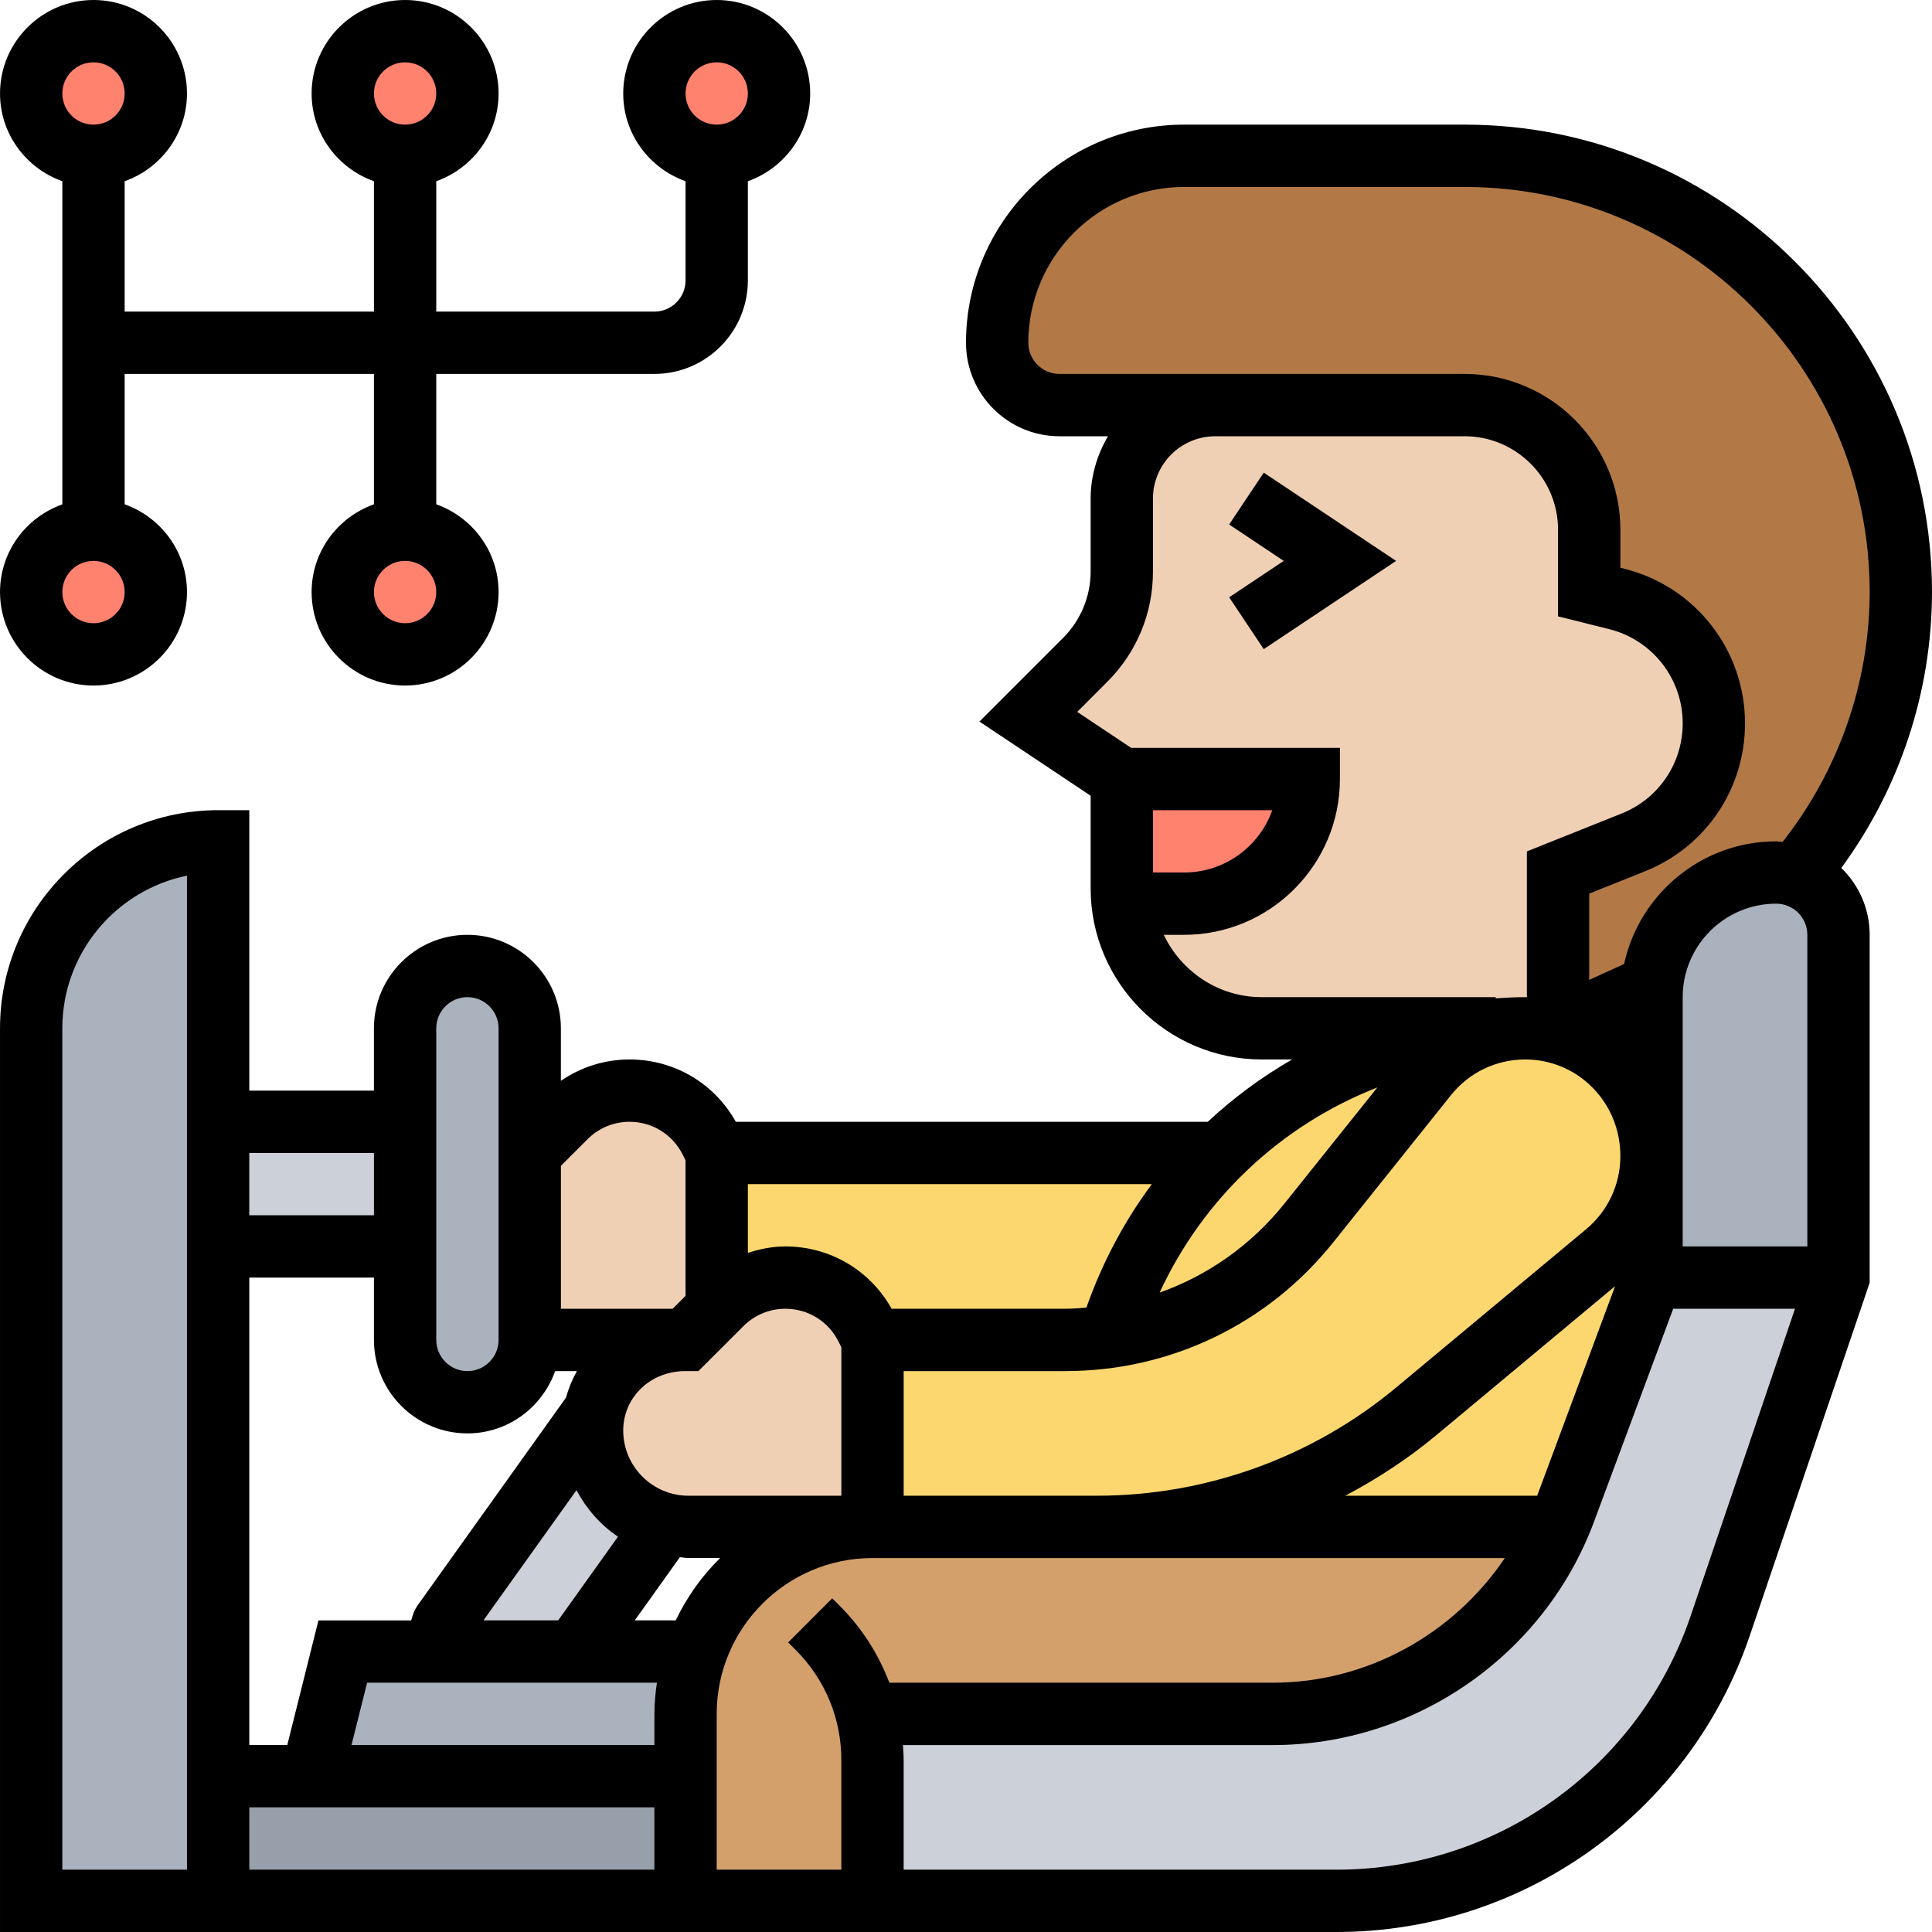
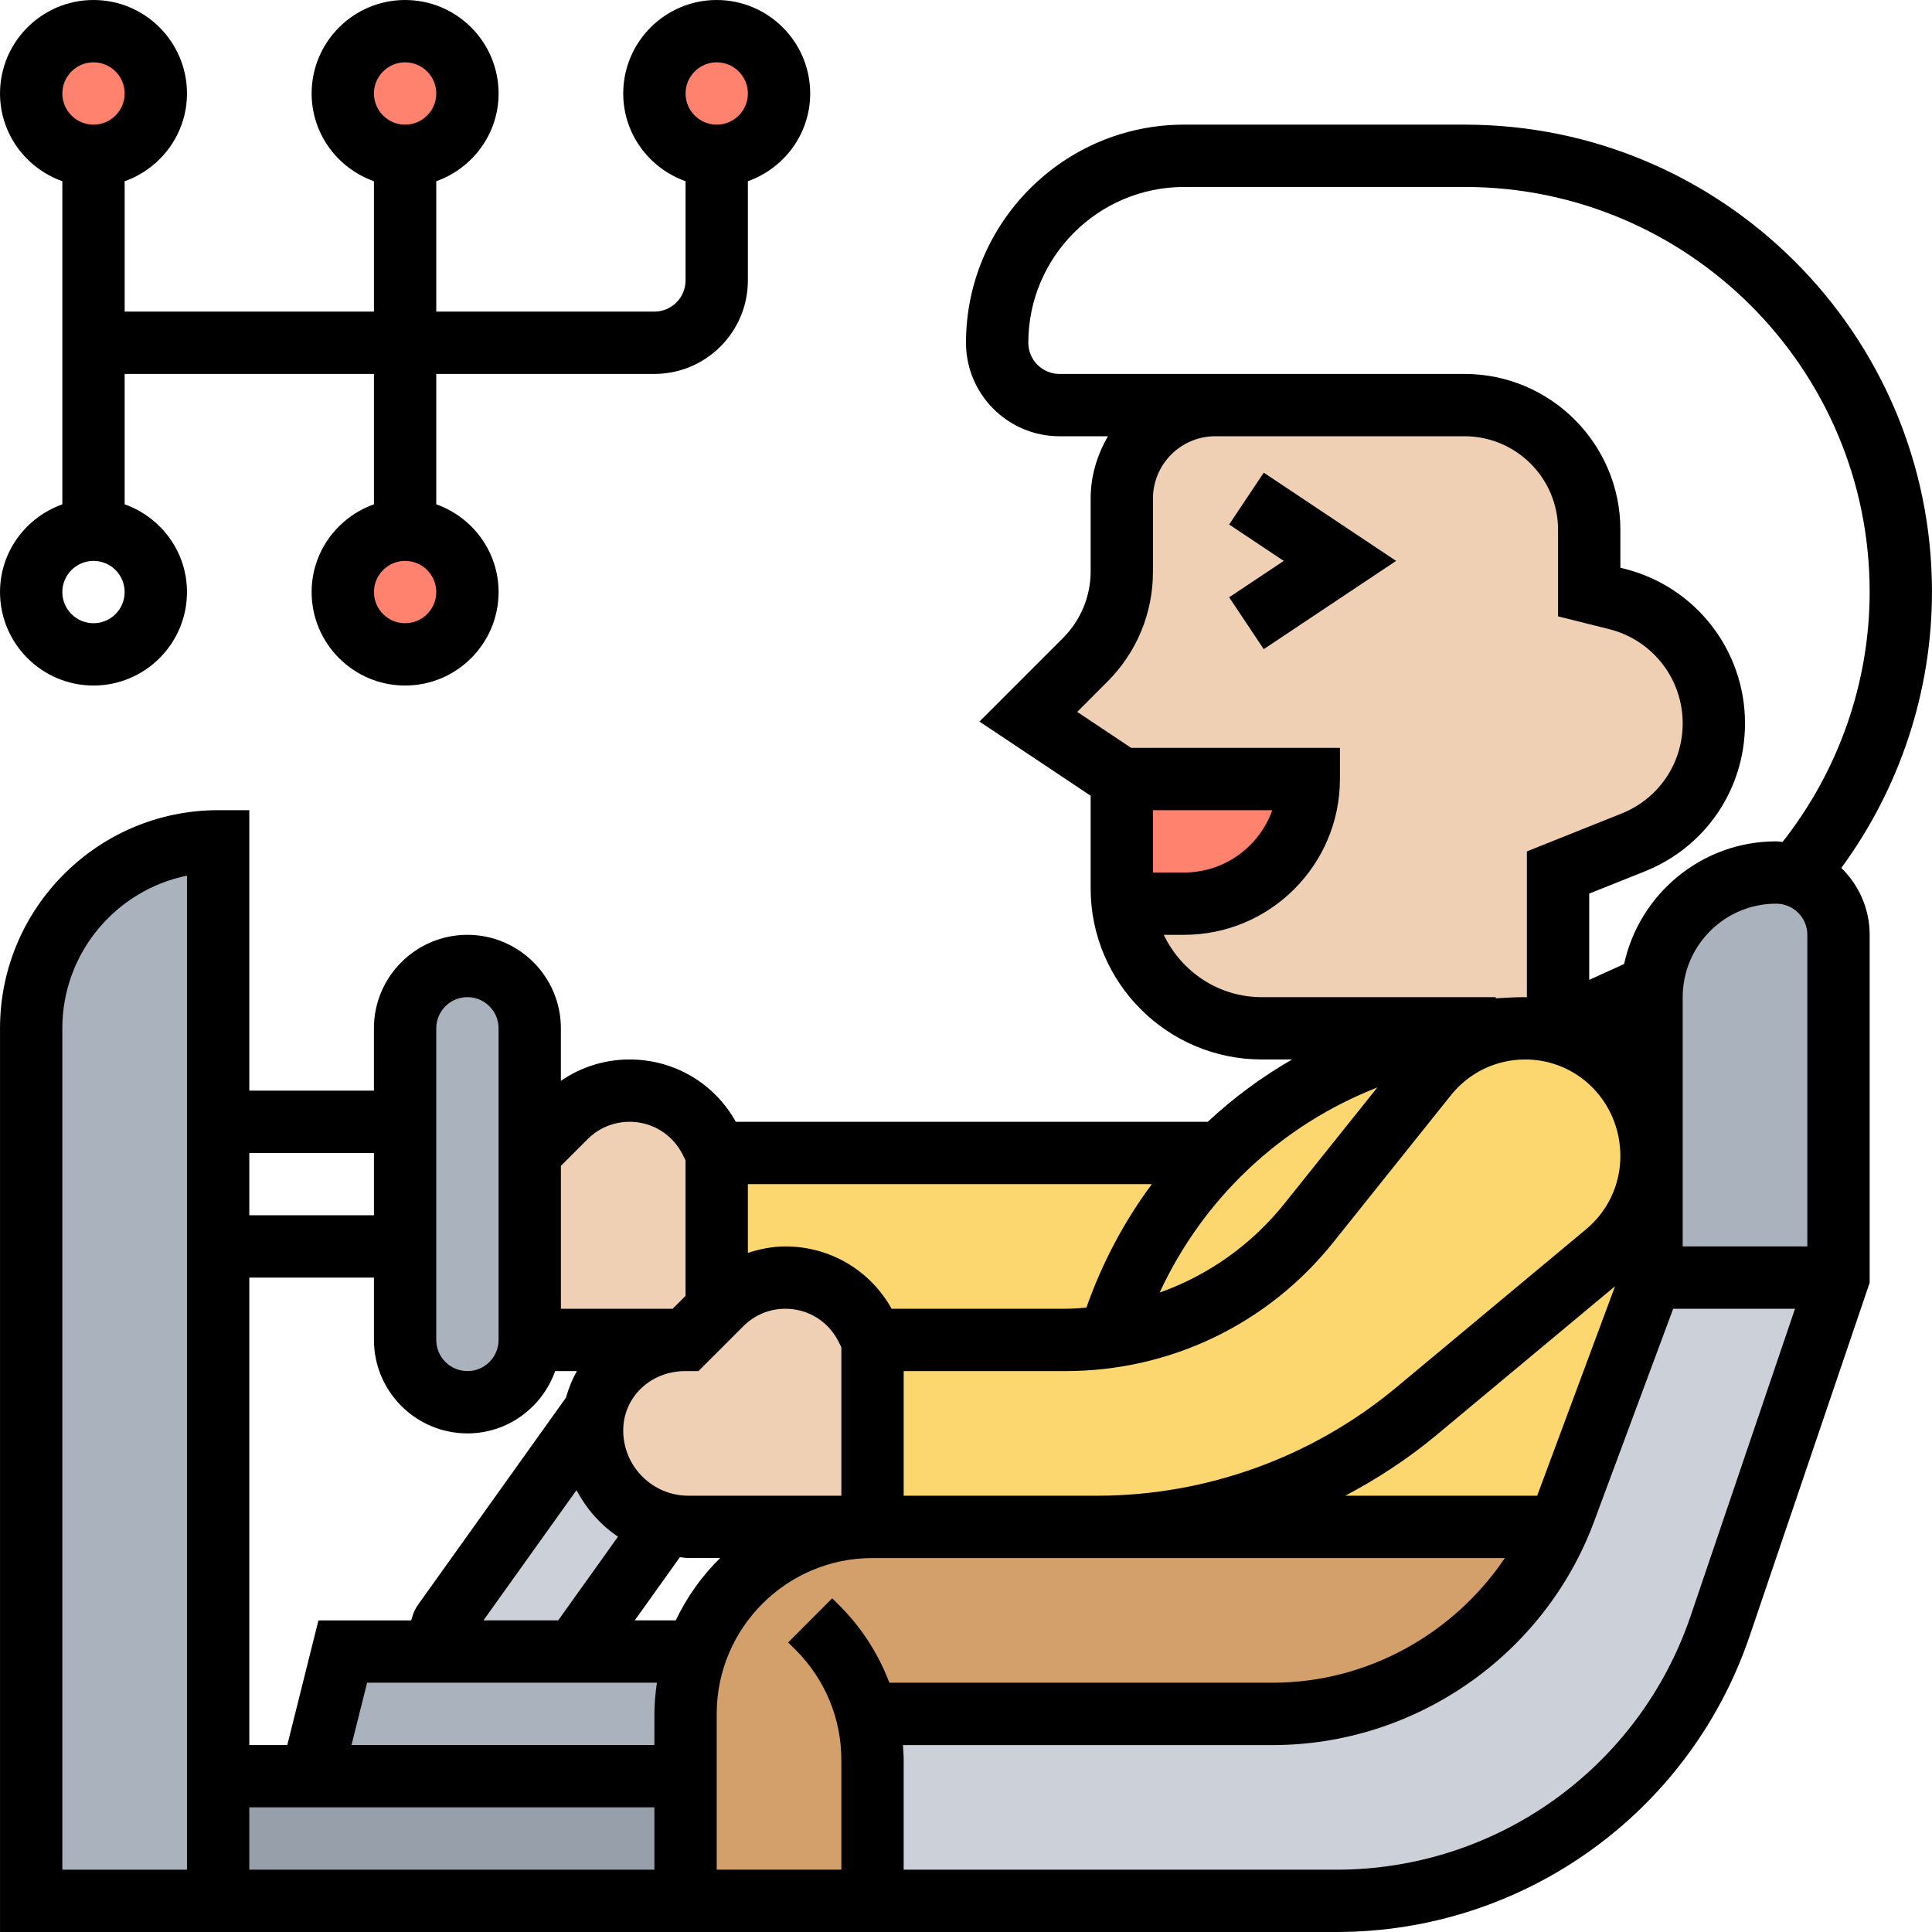
<svg xmlns="http://www.w3.org/2000/svg" id="Layer_5" enable-background="new 0 0 62 62.001" height="512" viewBox="0 0 62 62.001" width="512">
  <g>
    <g>
      <g>
        <circle cx="23" cy="3" fill="#ff826e" r="2" />
      </g>
      <g>
        <circle cx="13" cy="19" fill="#ff826e" r="2" />
      </g>
      <g>
-         <circle cx="3" cy="19" fill="#ff826e" r="2" />
-       </g>
+         </g>
      <g>
        <circle cx="13" cy="3" fill="#ff826e" r="2" />
      </g>
      <g>
        <circle cx="3" cy="3" fill="#ff826e" r="2" />
      </g>
      <g>
        <path d="m48.95 33c-.32 0-.64.01-.95.04-3.43.22-6.53 1.69-8.83 3.96h-16.17v6h5v6h6 1.21 14.8c.08-.17.15-.34.21-.51l2.78-7.49v-3.9-.05c0-2.24-1.81-4.05-4.05-4.05z" fill="#fcd770" />
      </g>
      <g>
-         <path d="m52.41 27.03c.79-.31 1.43-.84 1.88-1.51.45-.66.71-1.46.71-2.31 0-1.89-1.29-3.53-3.12-3.99l-.88-.22v-2c0-2.21-1.79-4-4-4h-7-1-5c-1.1 0-2-.9-2-2 0-1.66.67-3.16 1.76-4.24 1.08-1.09 2.58-1.76 4.24-1.76h9.01c7.73 0 13.99 6.26 13.99 13.99 0 1.71-.31 3.36-.89 4.9-.57 1.54-1.41 2.97-2.48 4.21-.2-.06-.41-.1-.63-.1-2.09 0-3.8 1.59-3.98 3.63-.07.03-.15.06-.22.1l-2.8 1.27v-5z" fill="#b27946" />
-       </g>
+         </g>
      <g>
        <path d="m27.82 55.05c.12.47.18.95.18 1.44v4.51h-6v-4-2c0-.7.12-1.37.34-2 .82-2.33 3.05-4 5.66-4h6 1.21 14.8c-1.58 3.63-5.18 6-9.17 6h-12.84z" fill="#d3a06c" />
      </g>
      <g>
        <path d="m59 41-3.8 11.18c-1.79 5.27-6.74 8.82-12.31 8.82h-14.89v-4.51c0-.49-.06-.97-.18-1.44l.18-.05h12.84c3.99 0 7.59-2.37 9.17-6 .08-.17.15-.34.21-.51l2.78-7.49z" fill="#ccd1d9" />
      </g>
      <g>
        <path d="m59 30v11h-6v-3.9-.05-5.05c0-.12.01-.25.02-.37.18-2.04 1.89-3.63 3.98-3.63.22 0 .43.04.63.1.3.1.56.27.78.49.37.36.59.86.59 1.41z" fill="#aab2bd" />
      </g>
      <g>
        <path d="m22 57v4h-15v-4h3z" fill="#969faa" />
      </g>
      <g>
        <path d="m22 55v2h-12l1-4h3 4.43 3.91c-.22.63-.34 1.3-.34 2z" fill="#aab2bd" />
      </g>
      <g>
        <path d="m19.91 48.09c.39.39.89.68 1.44.82l-2.92 4.09h-4.43c0-.31.07-.62.21-.89l4.85-6.79c-.04.19-.06.39-.06.59 0 .85.35 1.62.91 2.18z" fill="#ccd1d9" />
      </g>
      <g>
-         <path d="m7 36h6v4h-6z" fill="#ccd1d9" />
-       </g>
+         </g>
      <g>
        <path d="m7 57v4h-6v-28c0-3.31 2.69-6 6-6v9 4z" fill="#aab2bd" />
      </g>
      <g>
        <path d="m17 37v6c0 1.1-.9 2-2 2s-2-.9-2-2v-3-4-3c0-1.1.9-2 2-2 .55 0 1.05.22 1.41.59.37.36.59.86.59 1.41z" fill="#aab2bd" />
      </g>
      <g>
        <path d="m27.8 42.61.2.39v6h-5.91c-.25 0-.5-.03-.74-.09-.55-.14-1.05-.43-1.44-.82-.56-.56-.91-1.33-.91-2.18 0-.2.02-.4.06-.59.27-1.32 1.44-2.32 2.85-2.32h.09l1-1 .15-.15c.54-.54 1.28-.85 2.05-.85 1.1 0 2.11.62 2.6 1.61z" fill="#f0d0b4" />
      </g>
      <g>
        <path d="m23 37v5l-1 1h-.09-4.91v-6l1.15-1.15c.54-.54 1.28-.85 2.05-.85 1.1 0 2.11.62 2.6 1.61z" fill="#f0d0b4" />
      </g>
      <g>
        <path d="m51.88 19.22-.88-.22v-2c0-2.21-1.79-4-4-4h-7-1c-1.66 0-3 1.34-3 3v2.34c0 1.06-.42 2.08-1.17 2.83l-1.83 1.83 3 2 .03 4.05c.27 2.23 2.16 3.95 4.46 3.95h7.51v.04c.31-.03.63-.04.95-.04 2.24 0 4.05 1.81 4.05 4.05v-5.05c0-.12.01-.25.02-.37-.07.03-.15.06-.22.1l-2.8 1.27v-5l2.41-.97c.79-.31 1.43-.84 1.88-1.51.45-.66.71-1.46.71-2.31 0-1.89-1.29-3.53-3.12-3.99z" fill="#f0d0b4" />
      </g>
      <g>
-         <path d="m40.83 27.83c-.73.72-1.73 1.17-2.83 1.17h-1.66l-.31.05c-.02-.18-.03-.36-.03-.54v-3.51h6c0 1.1-.45 2.1-1.17 2.83z" fill="#ff826e" />
+         <path d="m40.83 27.83c-.73.72-1.73 1.17-2.83 1.17h-1.66l-.31.05c-.02-.18-.03-.36-.03-.54v-3.51h6z" fill="#ff826e" />
      </g>
    </g>
    <g>
      <path d="m59.09 27.854c1.88-2.563 2.91-5.667 2.91-8.863 0-8.266-6.725-14.991-14.991-14.991h-9.009c-3.86 0-7 3.141-7 7 0 1.654 1.346 3 3 3h1.556c-.344.591-.556 1.268-.556 2v2.344c0 .79-.32 1.563-.878 2.121l-2.691 2.691 3.569 2.38v2.973c0 3.028 2.463 5.491 5.491 5.491h.974c-.976.562-1.883 1.232-2.706 2h-15.146c-.69-1.238-1.98-2-3.41-2-.799 0-1.558.242-2.204.686v-1.686c0-1.654-1.346-3-3-3s-3 1.346-3 3v2h-3.999v-9h-1c-3.86 0-7 3.141-7 7v29.001h42.892c5.999 0 11.326-3.816 13.256-9.497l3.852-11.339v-11.165c0-.841-.35-1.6-.91-2.146zm-5.09 12.146v-8c0-1.654 1.346-3 3-3 .551 0 1 .448 1 1v10zm-27.051 11.534-.243-.242-1.413 1.416.242.241c.945.946 1.465 2.201 1.465 3.536v3.515h-4v-5.001c0-2.757 2.243-4.999 5-4.999h6 1.207 13.086c-1.649 2.444-4.424 4.001-7.449 4.001h-12.303c-.347-.914-.88-1.754-1.592-2.467zm-11.949-5.534c1.302 0 2.402-.839 2.816-2h.697c-.151.267-.266.553-.351.854l-4.765 6.671-.081.134c-.054.109-.082.227-.123.342h-2.974l-1 4h-1.219v-15.001h4v2c0 1.654 1.346 3 3 3zm33.948-12c1.683 0 3.052 1.369 3.052 3.102 0 .908-.4 1.763-1.098 2.345l-6.092 5.076c-2.69 2.242-6.101 3.477-9.603 3.477h-1.207-5v-4h5.194c3.36 0 6.491-1.505 8.589-4.128l3.781-4.727c.583-.728 1.452-1.145 2.384-1.145zm-27.263 18h-1.314l1.448-2.028c.093.007.181.028.275.028h1.017c-.587.574-1.068 1.251-1.426 2zm-3.186-4.177c.321.598.771 1.116 1.333 1.491l-1.919 2.686h-2.398zm15.695-5.823h-5.581c-.69-1.238-1.98-2-3.409-2-.417 0-.818.082-1.204.207v-2.207h12.965c-.881 1.185-1.591 2.515-2.101 3.963-.223.016-.445.037-.67.037zm-11.78 2 1.442-1.441c.36-.36.839-.559 1.348-.559.727 0 1.38.403 1.705 1.054l.091.182v4.764h-4.906c-1.155 0-2.094-.939-2.094-2.094 0-1.051.855-1.906 2-1.906zm-10.633 10h9.3c-.047.327-.08.659-.08.999l-.001 1.001h-9.72zm37.549-6h-6.158c1.03-.546 2.013-1.186 2.918-1.94l5.74-4.784zm-16.33-37c0-2.757 2.243-5 5-5h9.009c7.163 0 12.991 5.828 12.991 12.991 0 2.918-.996 5.744-2.795 8.029-.069-.004-.135-.02-.205-.02-2.391 0-4.391 1.69-4.88 3.936l-1.12.51v-2.769l1.784-.713c1.954-.781 3.216-2.646 3.216-4.75 0-2.353-1.594-4.393-3.875-4.963l-.125-.031v-1.22c0-2.757-2.243-5-5-5h-7-1-5c-.551 0-1-.448-1-1zm7.829 15c-.413 1.164-1.525 2-2.829 2h-1v-2zm-.338 6c-1.39 0-2.582-.822-3.144-2h.653c2.757 0 5-2.243 5-5v-1h-6.699l-1.732-1.154.966-.967c.945-.944 1.465-2.199 1.465-3.535v-2.344c0-1.103.897-2 2-2h1 7c1.654 0 3 1.346 3 3v2.78l1.64.41c1.39.348 2.36 1.591 2.36 3.023 0 1.281-.769 2.417-1.958 2.893l-3.042 1.217v4.682c-.018 0-.034-.005-.052-.005-.319 0-.633.018-.948.038v-.038zm3.709 2.899-2.979 3.724c-1.064 1.329-2.452 2.306-4.007 2.858 1.415-3.057 3.929-5.387 6.986-6.582zm-25.345 1.66c.36-.36.839-.559 1.348-.559.727 0 1.38.403 1.705 1.054l.092.182v4.35l-.414.414h-3.586v-4.586zm-4.855-3.559c0-.552.449-1 1-1s1 .448 1 1v10c0 .552-.449 1-1 1s-1-.448-1-1zm-2 4v2h-4v-2zm-6 23h-4v-27c0-2.415 1.721-4.435 4-4.899zm2-2h13v2h-13zm46.254-6.139c-1.654 4.868-6.22 8.14-11.362 8.14h-13.892v-3.515c0-.163-.013-.323-.024-.484h11.867c4.573 0 8.717-2.88 10.311-7.167l2.541-6.835h3.909z" />
      <path d="m39.445 16.832 1.752 1.168-1.752 1.168 1.11 1.664 4.248-2.832-4.248-2.832z" />
      <path d="m0 19c0 1.654 1.346 3 3 3s3-1.346 3-3c0-1.302-.839-2.402-2-2.816v-4.184h8v4.184c-1.161.414-2 1.514-2 2.816 0 1.654 1.346 3 3 3s3-1.346 3-3c0-1.302-.839-2.402-2-2.816v-4.184h7c1.654 0 3-1.346 3-3v-3.184c1.161-.414 2-1.514 2-2.816 0-1.654-1.346-3-3-3s-3 1.346-3 3c0 1.302.839 2.402 2 2.816v3.184c0 .552-.449 1-1 1h-7v-4.184c1.161-.414 2-1.514 2-2.816 0-1.654-1.346-3-3-3s-3 1.346-3 3c0 1.302.839 2.402 2 2.816v4.184h-8v-4.184c1.161-.414 2-1.514 2-2.816 0-1.654-1.346-3-3-3s-3 1.346-3 3c0 1.302.839 2.402 2 2.816v10.369c-1.161.413-2 1.513-2 2.815zm13 1c-.551 0-1-.448-1-1s.449-1 1-1 1 .448 1 1-.449 1-1 1zm10-18c.551 0 1 .448 1 1s-.449 1-1 1-1-.448-1-1 .449-1 1-1zm-10 0c.551 0 1 .448 1 1s-.449 1-1 1-1-.448-1-1 .449-1 1-1zm-10 18c-.551 0-1-.448-1-1s.449-1 1-1 1 .448 1 1-.449 1-1 1zm0-18c.551 0 1 .448 1 1s-.449 1-1 1-1-.448-1-1 .449-1 1-1z" />
    </g>
  </g>
</svg>